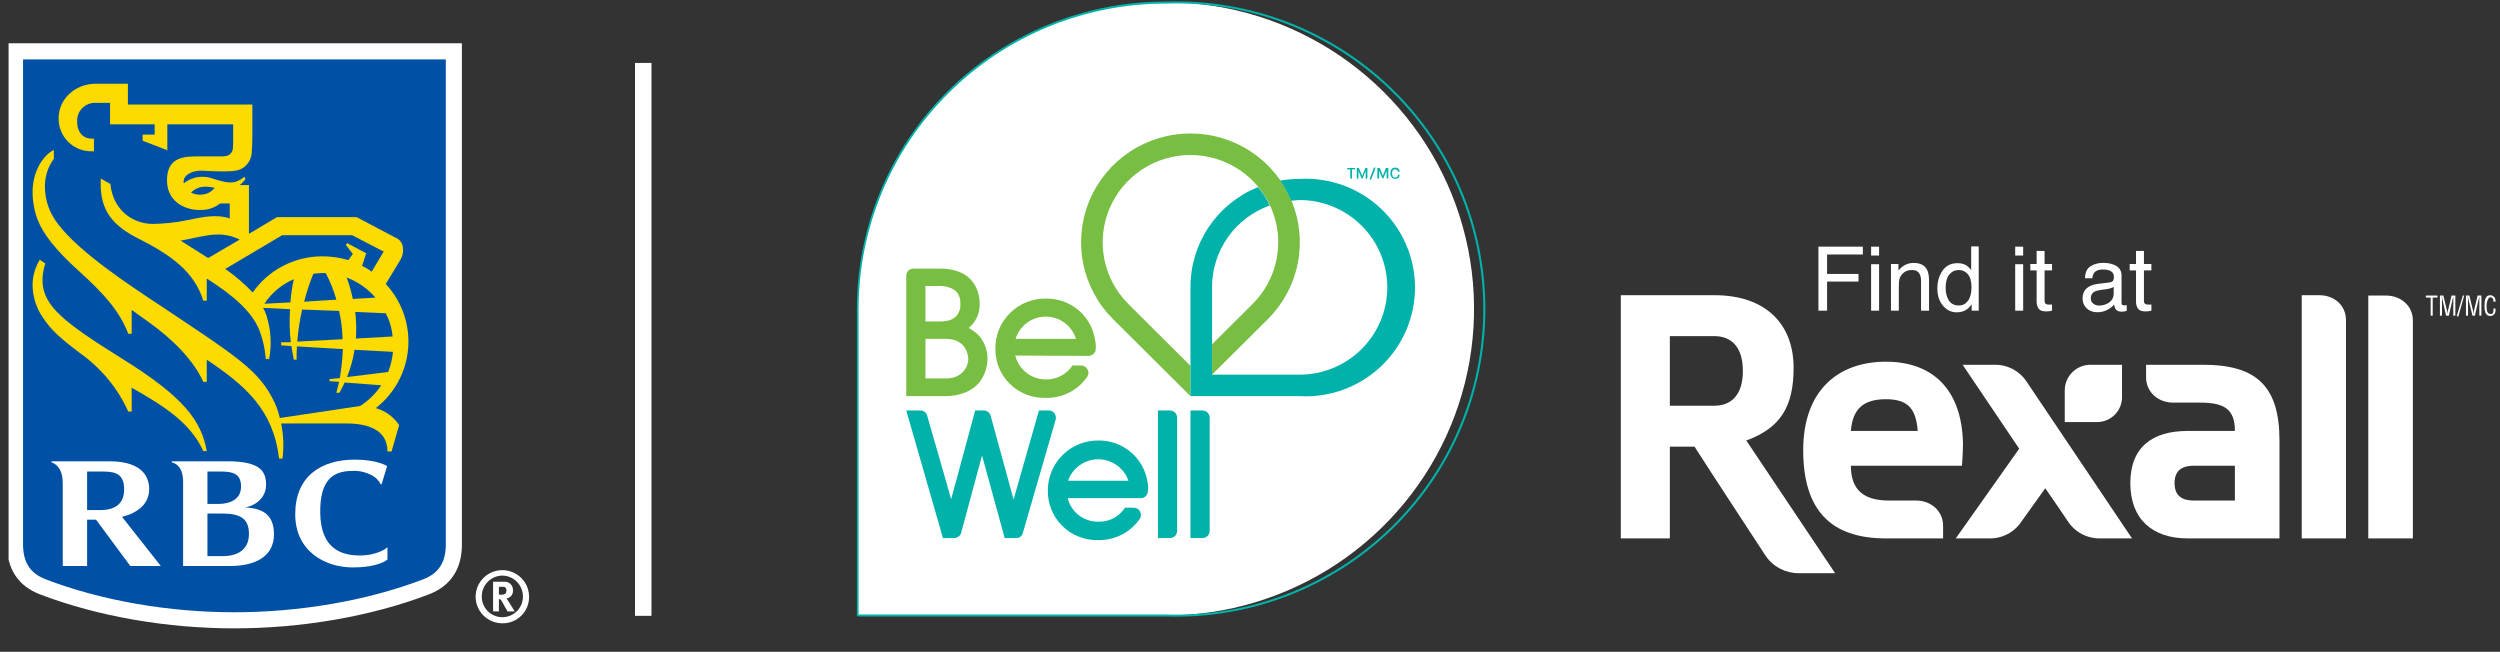
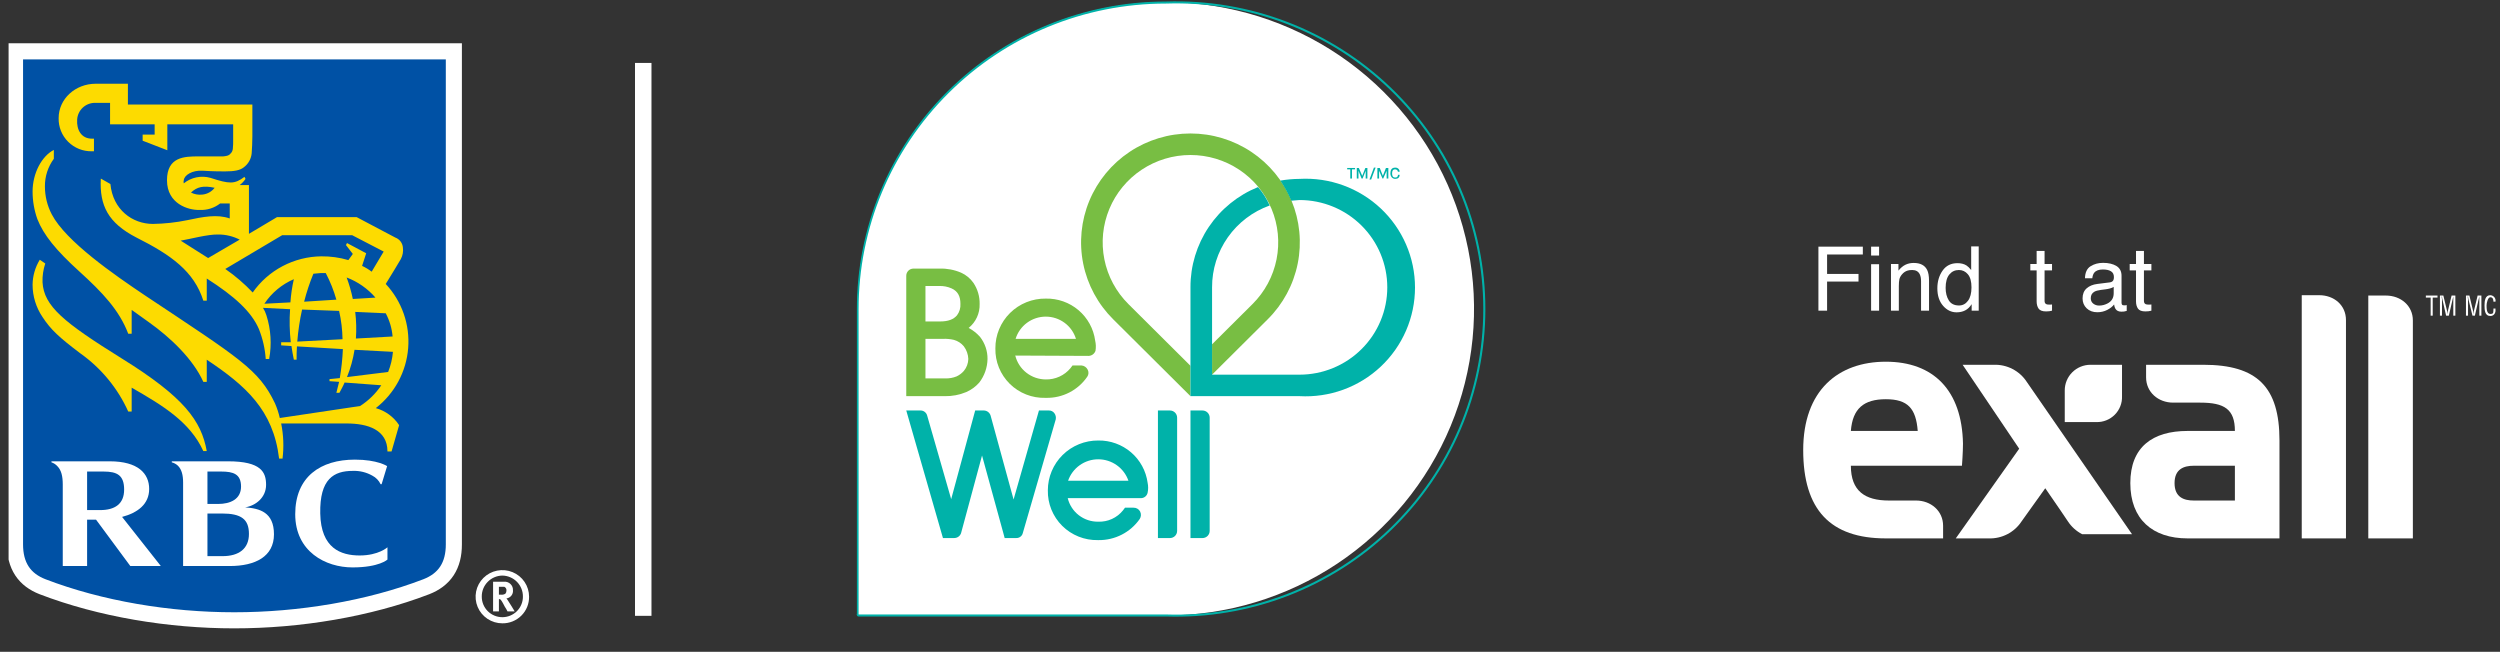
<svg xmlns="http://www.w3.org/2000/svg" width="280" height="73" viewBox="0 0 280 73" fill="none">
  <rect x="0" y="0" width="280" height="73" fill="#333333" stroke="none" />
  <g clip-path="url(#clip0_4004_11033)">
    <path d="M56.262 69.812C55.669 69.812 55.09 69.638 54.598 69.31C54.105 68.983 53.721 68.517 53.495 67.973C53.268 67.429 53.209 66.829 53.324 66.251C53.44 65.673 53.725 65.142 54.144 64.726C54.563 64.309 55.096 64.025 55.678 63.91C56.259 63.795 56.861 63.854 57.408 64.08C57.956 64.305 58.423 64.687 58.752 65.177C59.082 65.667 59.257 66.243 59.257 66.833C59.263 67.225 59.188 67.615 59.04 67.979C58.891 68.343 58.671 68.674 58.392 68.951C58.112 69.229 57.78 69.448 57.414 69.596C57.049 69.744 56.657 69.818 56.262 69.812ZM56.262 64.464C55.954 64.469 55.651 64.534 55.368 64.656C55.086 64.778 54.831 64.954 54.617 65.174C54.403 65.394 54.234 65.653 54.121 65.938C54.008 66.223 53.953 66.527 53.958 66.833C53.958 67.441 54.201 68.024 54.633 68.454C55.065 68.883 55.651 69.125 56.262 69.125C56.873 69.125 57.459 68.883 57.891 68.454C58.323 68.024 58.566 67.441 58.566 66.833C58.571 66.527 58.516 66.223 58.403 65.938C58.289 65.653 58.121 65.394 57.907 65.174C57.693 64.954 57.438 64.778 57.156 64.656C56.873 64.534 56.57 64.469 56.262 64.464ZM56.454 65.152C56.585 65.141 56.716 65.158 56.84 65.201C56.963 65.245 57.076 65.314 57.17 65.405C57.265 65.495 57.339 65.604 57.388 65.725C57.436 65.847 57.458 65.977 57.452 66.107C57.474 66.324 57.41 66.541 57.274 66.712C57.138 66.883 56.94 66.995 56.723 67.024L56.838 67.177C57.03 67.444 57.644 68.475 57.644 68.475H56.838C56.75 68.289 56.648 68.11 56.531 67.941C56.224 67.329 56.108 67.177 55.993 67.1H55.878V68.475H55.225V65.152H56.454ZM55.878 66.604H56.108C56.283 66.627 56.461 66.586 56.608 66.489C56.685 66.391 56.726 66.27 56.723 66.145C56.732 66.06 56.715 65.974 56.674 65.899C56.632 65.824 56.569 65.763 56.492 65.725H55.878V66.604Z" fill="white" />
    <path d="M47.758 65.71L47.758 65.71L47.765 65.707C48.718 65.332 49.511 64.772 50.055 63.946C50.596 63.124 50.832 62.125 50.832 60.972V6.649V5.749H49.931H2.582H1.681V6.649V60.972C1.681 62.125 1.917 63.124 2.458 63.946C3.001 64.772 3.794 65.332 4.748 65.707L4.748 65.707L4.755 65.71C11.246 68.2 18.922 69.475 26.237 69.475C33.551 69.475 41.266 68.2 47.758 65.71Z" fill="#0051A5" stroke="white" stroke-width="1.802" />
    <path d="M13.672 40.17C7.105 36.083 4.916 34.287 4.763 31.613C4.74 30.9 4.844 30.189 5.07 29.512L4.455 29.092C3.941 29.933 3.662 30.896 3.649 31.881C3.649 33.174 4.036 34.437 4.763 35.51C5.684 36.923 6.644 37.802 9.025 39.597C11.351 41.254 13.193 43.495 14.363 46.092H14.747V43.417C18.203 45.404 21.275 47.238 22.773 50.523H23.157C22.543 47.123 20.623 44.487 13.672 40.17Z" fill="#FDDB00" />
    <path d="M43.856 50.561H43.395C43.395 48.116 41.168 47.428 38.825 47.428H31.49C31.754 48.723 31.805 50.052 31.644 51.363H31.26C30.607 45.9 27.497 43.188 23.157 40.285V42.768H22.773C21.621 40.208 19.087 37.801 16.667 36.082L14.747 34.707V37.381H14.363C13.365 34.745 11.483 32.759 8.872 30.39C6.26 28.022 4.878 26.303 4.187 24.546C3.831 23.552 3.649 22.506 3.649 21.451C3.649 19.388 4.686 17.478 6.03 16.791V17.784C5.37 18.681 5.02 19.767 5.031 20.878C5.03 21.969 5.293 23.043 5.799 24.011C7.374 27.029 12.789 30.772 16.206 33.065C26.882 40.17 28.994 41.392 30.799 45.175C31.03 45.704 31.21 46.254 31.337 46.817L39.516 45.595L40.323 45.48C41.27 44.875 42.081 44.082 42.704 43.15L38.595 42.844C38.403 43.303 38.172 43.685 38.019 43.99H37.673C37.788 43.57 37.865 43.188 37.98 42.768L36.905 42.691V42.462L38.057 42.347C38.24 41.273 38.356 40.189 38.403 39.1L33.257 38.795C33.218 39.33 33.218 39.826 33.218 40.285H32.911C32.796 39.75 32.719 39.253 32.642 38.757L31.49 38.68V38.336H32.566C32.428 37.106 32.402 35.866 32.489 34.631L29.455 34.478C29.621 34.739 29.75 35.022 29.839 35.318C30.342 36.899 30.448 38.578 30.146 40.208H29.762C29.683 39.055 29.424 37.921 28.994 36.846C28.149 34.898 26.268 33.179 23.157 31.193V33.676H22.773C21.736 30.39 19.163 28.557 15.285 26.608C12.097 24.966 11.137 23.017 11.291 20L12.366 20.611C12.635 23.476 14.824 25.08 17.128 25.08C18.419 25.06 19.704 24.919 20.968 24.66C22.735 24.278 24.348 23.973 25.73 24.469V22.788H24.655C24 23.298 23.181 23.556 22.351 23.514C21.083 23.552 18.703 22.826 18.703 20.191C18.703 17.555 20.661 17.516 22.235 17.516H25C25.346 17.478 25.615 17.44 25.768 17.249C25.855 17.178 25.927 17.091 25.98 16.993C26.033 16.895 26.065 16.787 26.076 16.676C26.111 16.321 26.124 15.963 26.114 15.606V13.925H18.741V16.829L15.976 15.759V15.072H17.32V13.925H12.328V11.519H10.638C10.128 11.518 9.637 11.711 9.265 12.059C8.894 12.408 8.671 12.884 8.641 13.391C8.564 14.537 9.102 15.53 10.293 15.53H10.523V16.943H10.293C9.8 16.954 9.311 16.865 8.855 16.683C8.398 16.5 7.983 16.227 7.635 15.881C7.287 15.535 7.013 15.122 6.83 14.668C6.646 14.214 6.557 13.727 6.567 13.238C6.567 11.06 8.449 9.379 10.715 9.379H14.325V11.71H28.265V15.262C28.265 15.874 28.226 16.676 28.188 17.173C28.159 17.48 28.065 17.779 27.913 18.049C27.761 18.319 27.553 18.553 27.305 18.739C26.882 19.083 26.229 19.197 25.192 19.197C24.847 19.197 23.848 19.197 22.696 19.121C21.544 19.044 20.623 19.617 20.584 20.191C20.546 20.302 20.546 20.423 20.584 20.534C20.997 20.2 21.485 19.97 22.006 19.863C22.528 19.757 23.068 19.777 23.579 19.923C25.692 20.611 26.268 20.649 27.381 19.808L27.497 20.038C27.322 20.304 27.101 20.537 26.844 20.725H27.881V26.188L31.029 24.316H39.939L44.278 26.608C44.51 26.694 44.713 26.844 44.862 27.04C45.012 27.236 45.102 27.471 45.123 27.716C45.186 28.163 45.105 28.617 44.893 29.015C44.777 29.244 43.74 30.925 43.203 31.804C44.099 32.765 44.785 33.901 45.218 35.14C45.65 36.378 45.819 37.693 45.715 39C45.61 40.307 45.234 41.578 44.61 42.733C43.986 43.888 43.127 44.901 42.089 45.709C43.165 46.007 44.094 46.687 44.701 47.619L43.856 50.561ZM24.04 21.031C22.773 20.764 22.082 20.916 21.391 21.566C21.781 21.765 22.222 21.844 22.658 21.795C22.929 21.77 23.192 21.689 23.43 21.558C23.668 21.426 23.876 21.247 24.04 21.031ZM23.311 28.901L26.844 26.838C26.107 26.46 25.291 26.264 24.463 26.265C23.272 26.226 21.199 26.799 20.238 26.952L23.311 28.901ZM39.017 29.13L39.516 28.442L38.748 27.449L38.864 27.22L41.014 28.366L40.553 29.779C40.934 29.956 41.295 30.174 41.628 30.429L42.972 28.175L39.44 26.341H31.605L25.231 30.123C26.344 30.894 27.373 31.777 28.303 32.759C29.166 31.524 30.313 30.512 31.649 29.808C32.985 29.103 34.471 28.727 35.983 28.709C37.01 28.699 38.032 28.84 39.017 29.13ZM38.364 37.992C38.345 36.925 38.217 35.863 37.98 34.822L33.833 34.669C33.571 35.852 33.391 37.052 33.295 38.26L38.364 37.992ZM39.785 34.936C39.905 35.925 39.93 36.923 39.862 37.916L43.971 37.687C43.893 36.779 43.631 35.895 43.203 35.089L39.785 34.936ZM37.673 33.561C37.381 32.53 36.982 31.531 36.483 30.581H35.945L35.1 30.658C34.68 31.676 34.333 32.723 34.063 33.79L37.673 33.561ZM38.825 31.078C39.116 31.862 39.347 32.666 39.516 33.485L42.051 33.332C41.18 32.327 40.071 31.552 38.825 31.078ZM43.472 41.66C43.763 40.939 43.944 40.18 44.009 39.406L39.708 39.177C39.544 40.224 39.26 41.249 38.864 42.233L43.472 41.66ZM32.911 31.269C31.564 31.846 30.417 32.802 29.609 34.02L32.527 33.867C32.587 32.992 32.716 32.124 32.911 31.269Z" fill="#FDDB00" />
    <path d="M27.458 56.825C28.649 56.634 29.801 55.717 29.801 54.303C29.801 52.89 29.263 51.667 25.538 51.667H19.24V51.782C19.5 51.849 19.738 51.98 19.931 52.164C20.354 52.584 20.508 53.234 20.508 54.036V63.395H25.73C28.61 63.395 30.684 62.326 30.684 59.843C30.684 57.36 29.071 56.939 27.458 56.825ZM24.77 52.813C26.114 52.813 26.997 53.081 26.997 54.494C26.997 55.908 25.807 56.443 24.424 56.443H23.234V52.813H24.77ZM24.924 62.288H23.234V57.512H24.847C27.036 57.512 27.881 58.162 27.881 59.804C27.881 61.447 26.767 62.288 24.924 62.288Z" fill="white" />
    <path d="M14.595 63.395H18.012L13.673 57.894C15.401 57.436 16.707 56.481 16.707 54.762C16.707 53.043 15.478 51.667 12.29 51.667H5.762V51.782C6.013 51.863 6.238 52.008 6.415 52.202C6.876 52.661 7.029 53.348 7.029 54.265V63.395H9.756V58.2H10.755L14.595 63.395ZM9.756 52.813H11.599C13.135 52.813 13.903 53.234 13.903 54.838C13.903 56.443 12.867 57.13 11.215 57.13H9.756V52.813Z" fill="white" />
    <path d="M41.705 53.274C42.11 53.483 42.434 53.819 42.627 54.229H42.742L43.357 52.204C43.357 52.204 42.281 51.478 39.747 51.478C35.907 51.478 33.065 53.389 33.065 57.591C33.065 61.793 36.483 63.55 39.478 63.55C42.473 63.55 43.395 62.672 43.395 62.672V61.296C43.395 61.296 42.397 62.213 40.285 62.213C38.172 62.213 35.945 61.411 35.868 57.514C35.791 53.618 37.404 52.739 39.517 52.739C40.282 52.711 41.04 52.896 41.705 53.274Z" fill="white" />
    <path d="M130.57 68.933H96.162L96.046 68.856V34.628C96.039 27.834 98.057 21.19 101.846 15.537C105.635 9.884 111.024 5.477 117.332 2.871C123.639 0.266 130.582 -0.419 137.281 0.901C143.981 2.222 150.136 5.49 154.968 10.291C159.8 15.093 163.092 21.212 164.427 27.875C165.762 34.538 165.081 41.446 162.469 47.723C159.857 54.001 155.432 59.367 149.754 63.142C144.076 66.918 137.399 68.933 130.57 68.933Z" fill="white" />
    <path d="M130.57 0.4C135.183 0.246 139.779 1.018 144.086 2.668C148.393 4.318 152.322 6.813 155.64 10.005C158.957 13.197 161.595 17.02 163.397 21.247C165.199 25.474 166.127 30.018 166.127 34.609C166.127 39.201 165.199 43.745 163.397 47.972C161.595 52.199 158.957 56.022 155.64 59.214C152.322 62.406 148.393 64.901 144.086 66.551C139.779 68.201 135.183 68.972 130.57 68.819H96.162V34.629C96.162 25.55 99.787 16.844 106.24 10.425C112.692 4.006 121.444 0.4 130.57 0.4ZM130.57 0.17C126.023 0.17 121.52 1.062 117.32 2.794C113.12 4.526 109.304 7.065 106.09 10.265C102.877 13.466 100.329 17.264 98.593 21.445C96.856 25.625 95.965 30.105 95.97 34.629V68.743C95.931 68.819 95.931 68.857 95.97 68.895C95.979 68.939 96.003 68.979 96.038 69.007C96.073 69.034 96.117 69.049 96.162 69.048H130.57C135.213 69.202 139.84 68.425 144.175 66.764C148.511 65.102 152.466 62.59 155.805 59.377C159.144 56.164 161.8 52.315 163.613 48.06C165.427 43.806 166.362 39.231 166.362 34.609C166.362 29.988 165.427 25.413 163.613 21.158C161.8 16.903 159.144 13.055 155.805 9.842C152.466 6.628 148.511 4.116 144.175 2.455C139.84 0.794 135.213 0.017 130.57 0.17Z" fill="#00B2A9" />
    <path d="M141.971 35.774C143.691 34.072 144.863 31.901 145.341 29.535C145.819 27.17 145.58 24.716 144.654 22.486C143.729 20.256 142.159 18.349 140.143 17.007C138.127 15.665 135.756 14.949 133.331 14.949C130.905 14.949 128.534 15.665 126.519 17.007C124.503 18.349 122.933 20.256 122.007 22.486C121.082 24.716 120.843 27.17 121.32 29.535C121.798 31.901 122.971 34.072 124.69 35.774L133.331 44.37V40.97L126.38 34.055C125.005 32.688 124.068 30.945 123.689 29.048C123.309 27.151 123.504 25.184 124.248 23.397C124.992 21.61 126.252 20.082 127.869 19.008C129.486 17.933 131.386 17.36 133.331 17.36C135.275 17.36 137.176 17.933 138.793 19.008C140.409 20.082 141.67 21.61 142.414 23.397C143.158 25.184 143.352 27.151 142.973 29.048C142.593 30.945 141.657 32.688 140.282 34.055L135.75 38.563V41.963L141.971 35.774Z" fill="#78BE43" />
    <path d="M145.545 20.035C144.824 20.04 144.105 20.104 143.394 20.226C143.872 20.938 144.283 21.693 144.623 22.48L145.545 22.403C148.152 22.403 150.653 23.434 152.496 25.268C154.34 27.102 155.376 29.589 155.376 32.183C155.376 34.777 154.34 37.264 152.496 39.098C150.653 40.932 148.152 41.963 145.545 41.963H135.752V32.183C135.744 30.179 136.36 28.222 137.516 26.58C138.671 24.939 140.309 23.693 142.204 23.015C141.874 22.266 141.434 21.571 140.898 20.952C138.655 21.859 136.735 23.413 135.387 25.415C134.039 27.416 133.323 29.773 133.333 32.183V44.369H145.545C147.209 44.462 148.874 44.216 150.439 43.647C152.004 43.077 153.436 42.196 154.647 41.057C155.858 39.918 156.822 38.545 157.481 37.023C158.141 35.5 158.481 33.86 158.481 32.202C158.481 30.544 158.141 28.904 157.481 27.381C156.822 25.859 155.858 24.486 154.647 23.347C153.436 22.208 152.004 21.327 150.439 20.757C148.874 20.188 147.209 19.942 145.545 20.035Z" fill="#00B2A9" />
    <path d="M113.748 37.951C113.969 37.231 114.417 36.6 115.025 36.152C115.634 35.704 116.371 35.462 117.128 35.462C117.885 35.462 118.622 35.704 119.23 36.152C119.839 36.6 120.286 37.231 120.507 37.951H113.748ZM121.928 39.861C122.099 39.855 122.265 39.796 122.402 39.694C122.539 39.591 122.642 39.45 122.696 39.288C122.758 38.907 122.745 38.518 122.658 38.142C122.478 36.819 121.815 35.609 120.795 34.742C119.775 33.875 118.469 33.413 117.128 33.443C116.387 33.433 115.651 33.57 114.964 33.846C114.277 34.123 113.653 34.532 113.127 35.052C112.601 35.571 112.185 36.19 111.903 36.871C111.62 37.553 111.478 38.284 111.483 39.021C111.467 39.756 111.601 40.486 111.878 41.168C112.154 41.85 112.568 42.468 113.092 42.987C113.616 43.505 114.241 43.911 114.928 44.182C115.615 44.452 116.351 44.581 117.089 44.56H117.166C118.072 44.577 118.967 44.369 119.772 43.956C120.576 43.542 121.264 42.936 121.774 42.191C121.855 42.075 121.901 41.938 121.908 41.796C121.915 41.654 121.882 41.513 121.813 41.389C121.747 41.26 121.649 41.15 121.528 41.07C121.407 40.989 121.267 40.942 121.122 40.931H120.123L119.893 41.236C119.557 41.64 119.134 41.964 118.655 42.182C118.177 42.4 117.654 42.508 117.128 42.497C116.34 42.494 115.576 42.23 114.956 41.745C114.337 41.261 113.898 40.584 113.71 39.823L121.928 39.861Z" fill="#78BE43" />
    <path d="M109.757 37.722C109.396 37.321 108.968 36.984 108.49 36.729C108.887 36.407 109.205 35.998 109.418 35.535C109.631 35.071 109.734 34.565 109.719 34.055C109.737 33.214 109.496 32.388 109.028 31.687C108.68 31.187 108.202 30.791 107.645 30.541C106.882 30.214 106.056 30.057 105.226 30.082H102.307C102.202 30.082 102.097 30.103 101.999 30.143C101.901 30.183 101.812 30.243 101.737 30.317C101.662 30.392 101.603 30.48 101.562 30.577C101.522 30.675 101.501 30.779 101.501 30.884V44.37H105.802C106.632 44.387 107.456 44.231 108.221 43.911C108.781 43.666 109.279 43.301 109.681 42.842C110.263 42.083 110.586 41.16 110.602 40.206C110.611 39.307 110.313 38.431 109.757 37.722ZM103.651 32.031H105.188C105.663 32.015 106.135 32.106 106.57 32.298C107.261 32.603 107.568 33.176 107.568 34.017C107.601 34.482 107.464 34.942 107.184 35.316C106.8 35.774 106.186 36.003 105.303 36.003H103.651V32.031ZM107.953 41.543C107.729 41.799 107.454 42.007 107.146 42.154C106.744 42.318 106.313 42.395 105.879 42.383H103.651V37.952H105.61C106.023 37.933 106.437 37.972 106.839 38.066C107.277 38.187 107.666 38.441 107.953 38.792C108.259 39.202 108.433 39.695 108.452 40.206C108.441 40.694 108.265 41.165 107.953 41.543Z" fill="#78BE43" />
    <path d="M134.677 45.975C134.891 45.975 135.096 46.06 135.247 46.21C135.399 46.361 135.484 46.565 135.484 46.777V59.46C135.484 59.673 135.399 59.877 135.247 60.028C135.096 60.178 134.891 60.263 134.677 60.263H133.333V45.975H134.677Z" fill="#00B2A9" />
    <path d="M131.032 45.975C131.245 45.975 131.451 46.06 131.602 46.21C131.753 46.361 131.838 46.565 131.838 46.777V59.46C131.838 59.673 131.753 59.877 131.602 60.028C131.451 60.178 131.245 60.263 131.032 60.263H129.688V45.975H131.032Z" fill="#00B2A9" />
    <path d="M119.625 53.844C119.866 53.143 120.321 52.535 120.927 52.104C121.533 51.673 122.259 51.441 123.004 51.441C123.749 51.441 124.475 51.673 125.081 52.104C125.687 52.535 126.143 53.143 126.384 53.844H119.625ZM127.766 55.793C127.946 55.796 128.121 55.737 128.261 55.626C128.402 55.514 128.498 55.357 128.534 55.181C128.612 54.816 128.612 54.439 128.534 54.074C128.356 52.747 127.694 51.532 126.675 50.659C125.655 49.786 124.349 49.315 123.004 49.337C122.265 49.332 121.532 49.472 120.847 49.75C120.162 50.028 119.54 50.438 119.015 50.957C118.49 51.475 118.074 52.092 117.79 52.771C117.505 53.45 117.359 54.178 117.359 54.914C117.343 55.651 117.478 56.383 117.754 57.067C118.03 57.751 118.443 58.372 118.966 58.893C119.49 59.414 120.114 59.824 120.802 60.099C121.489 60.374 122.225 60.507 122.966 60.492H123.043C123.947 60.502 124.84 60.291 125.643 59.878C126.447 59.465 127.136 58.863 127.651 58.123C127.731 57.999 127.777 57.855 127.783 57.708C127.79 57.56 127.758 57.414 127.689 57.283C127.618 57.152 127.513 57.044 127.384 56.97C127.255 56.896 127.108 56.859 126.96 56.862H126L125.769 57.168C125.439 57.578 125.017 57.906 124.537 58.125C124.057 58.344 123.532 58.448 123.004 58.429C122.218 58.441 121.451 58.187 120.83 57.708C120.208 57.229 119.77 56.553 119.586 55.793H127.766Z" fill="#00B2A9" />
    <path d="M118.091 46.28C118.021 46.182 117.929 46.104 117.822 46.05C117.715 45.997 117.596 45.971 117.476 45.974H116.363L113.521 55.945L110.948 46.547C110.898 46.382 110.797 46.238 110.659 46.134C110.521 46.031 110.353 45.975 110.18 45.974H109.22L106.532 55.907L103.843 46.547C103.8 46.379 103.7 46.231 103.561 46.126C103.421 46.022 103.25 45.968 103.075 45.974H101.501L105.61 60.261H106.877C107.05 60.26 107.218 60.204 107.356 60.101C107.495 59.998 107.596 59.853 107.645 59.688L109.988 51.017L112.369 59.688L112.522 60.261H113.828C113.998 60.265 114.163 60.21 114.296 60.105C114.43 60.001 114.522 59.853 114.558 59.688L118.244 46.967C118.268 46.848 118.266 46.726 118.24 46.608C118.213 46.489 118.163 46.377 118.091 46.28Z" fill="#00B2A9" />
    <path d="M151.23 18.966H150.885V18.813H151.768V18.966H151.422V19.997H151.23V18.966Z" fill="#00B2A9" />
    <path d="M151.958 18.813H152.188L152.572 19.692L152.918 18.813H153.148V19.997H152.956V19.119L152.611 19.997H152.496L152.15 19.119V19.997H151.958V18.813Z" fill="#00B2A9" />
    <path d="M153.877 18.774H154.069L153.57 20.111H153.378L153.877 18.774Z" fill="#00B2A9" />
    <path d="M154.266 18.813H154.534L154.88 19.692L155.226 18.813H155.494V19.997H155.302V19.119L154.918 19.997H154.842L154.458 19.119V19.997H154.266V18.813Z" fill="#00B2A9" />
    <path d="M155.723 19.424C155.723 19.08 155.838 18.774 156.26 18.774C156.324 18.769 156.388 18.777 156.448 18.797C156.509 18.818 156.564 18.851 156.611 18.894C156.658 18.937 156.696 18.989 156.721 19.048C156.747 19.106 156.76 19.169 156.76 19.233H156.568C156.558 19.158 156.522 19.09 156.465 19.041C156.408 18.991 156.336 18.965 156.26 18.965C155.991 18.965 155.915 19.156 155.915 19.424C155.915 19.691 155.991 19.882 156.26 19.882C156.302 19.888 156.345 19.885 156.385 19.872C156.425 19.859 156.462 19.837 156.492 19.807C156.522 19.777 156.544 19.741 156.558 19.701C156.571 19.66 156.574 19.618 156.568 19.576H156.76C156.76 19.882 156.568 20.035 156.26 20.035C155.953 20.035 155.723 19.767 155.723 19.424Z" fill="#00B2A9" />
    <path d="M72.043 7.048V68.973" stroke="white" stroke-width="1.845" stroke-miterlimit="10" />
    <path d="M271.695 33.101H273.001V33.33H272.463V35.355H272.233V33.33H271.695V33.101Z" fill="white" />
    <path d="M274.578 33.101H275V35.355H274.77V33.215C274.735 33.315 274.709 33.417 274.693 33.521L274.27 35.355H273.963L273.541 33.483C273.541 33.406 273.502 33.33 273.502 33.215H273.464C273.464 33.33 273.502 33.406 273.502 33.521V35.355H273.272V33.101H273.656L274.078 34.858C274.078 34.934 274.117 35.049 274.117 35.202C274.117 35.087 274.155 34.972 274.155 34.858L274.578 33.101Z" fill="white" />
-     <path d="M275.147 35.431L275.839 33.101H275.992L275.339 35.431H275.147Z" fill="white" />
    <path d="M277.493 33.101H277.916V35.355H277.685V33.215C277.65 33.315 277.625 33.417 277.608 33.521L277.186 35.355H276.917L276.456 33.483C276.456 33.406 276.418 33.33 276.418 33.215H276.38C276.38 33.33 276.418 33.406 276.418 33.521V35.355H276.188V33.101H276.572L276.994 34.858C276.994 34.934 277.032 35.049 277.032 35.202C277.032 35.087 277.071 34.972 277.071 34.858L277.493 33.101Z" fill="white" />
    <path d="M279.264 33.788C279.264 33.52 279.187 33.291 278.918 33.291C278.65 33.291 278.496 33.903 278.496 34.208C278.496 34.514 278.496 35.163 278.918 35.163C279.341 35.163 279.226 34.934 279.264 34.705V34.552H279.494V34.666C279.518 34.84 279.477 35.017 279.379 35.163C279.328 35.237 279.259 35.296 279.178 35.336C279.098 35.376 279.008 35.395 278.918 35.392C278.304 35.392 278.266 34.743 278.266 34.208C278.266 33.673 278.342 33.062 278.918 33.062C279.007 33.066 279.093 33.089 279.171 33.129C279.25 33.169 279.319 33.225 279.373 33.294C279.428 33.363 279.467 33.443 279.488 33.528C279.509 33.613 279.511 33.702 279.494 33.788H279.264Z" fill="white" />
-     <path d="M200.884 41.199C200.884 36.271 197.735 33.062 192.013 33.062H181.53V60.3H187.021V50.024H189.786C192.282 53.92 195.086 58.161 197.774 62.286C198.19 62.884 198.747 63.371 199.396 63.704C200.046 64.037 200.768 64.207 201.499 64.197H205.531L195.585 49.336C199.463 47.922 200.884 45.478 200.884 41.199ZM192.013 45.439H187.021V37.646H192.013C193.78 37.646 195.201 38.716 195.201 41.543C195.201 44.37 193.78 45.439 192.013 45.439Z" fill="white" />
-     <path d="M223.309 40.855H219.814L226.15 50.253L219.046 60.3H222.732C223.46 60.325 224.182 60.162 224.828 59.827C225.474 59.493 226.022 58.998 226.419 58.39L229.069 54.684C230.72 57.053 231.027 57.55 231.603 58.39C232 58.998 232.548 59.493 233.194 59.827C233.84 60.162 234.562 60.325 235.29 60.3H238.784L226.995 42.766C226.598 42.158 226.05 41.663 225.404 41.328C224.758 40.994 224.036 40.831 223.309 40.855Z" fill="white" />
+     <path d="M223.309 40.855H219.814L226.15 50.253L219.046 60.3H222.732C223.46 60.325 224.182 60.162 224.828 59.827C225.474 59.493 226.022 58.998 226.419 58.39L229.069 54.684C230.72 57.053 231.027 57.55 231.603 58.39C232 58.998 232.548 59.493 233.194 59.827H238.784L226.995 42.766C226.598 42.158 226.05 41.663 225.404 41.328C224.758 40.994 224.036 40.831 223.309 40.855Z" fill="white" />
    <path d="M259.753 33.062H257.795V60.3H262.749V35.851C262.749 34.17 261.405 33.062 259.753 33.062Z" fill="white" />
    <path d="M267.207 33.101H265.249V60.3H270.241V35.889C270.241 34.247 268.897 33.101 267.207 33.101Z" fill="white" />
    <path d="M214.593 56.059H211.559C208.871 56.059 207.297 54.99 207.297 52.163H219.739C219.739 52.163 219.854 50.673 219.854 49.68C219.739 43.72 216.552 40.511 211.214 40.511C205.876 40.511 201.959 43.72 201.959 50.406C201.959 57.091 204.993 60.3 211.214 60.3H217.627V58.886C217.627 57.205 216.244 56.059 214.593 56.059ZM211.214 44.713C213.672 44.713 214.593 45.745 214.785 48.266H207.297C207.489 45.745 208.756 44.713 211.214 44.713Z" fill="white" />
    <path d="M246.775 40.855H240.362V42.269C240.362 43.911 241.706 45.095 243.396 45.095H246.43C249.118 45.095 250.308 45.821 250.308 48.266H245.009C241.092 48.266 238.596 50.062 238.596 54.111C238.596 58.16 241.092 60.3 245.009 60.3H255.301V49.336C255.301 43.338 252.804 40.855 246.775 40.855ZM250.308 56.059H245.7C244.625 56.059 243.55 55.715 243.55 54.111C243.55 52.507 244.625 52.163 245.7 52.163H250.308V56.059Z" fill="white" />
    <path d="M231.252 47.273H234.785C235.169 47.284 235.552 47.216 235.909 47.073C236.266 46.931 236.589 46.716 236.859 46.444C237.13 46.172 237.341 45.847 237.479 45.49C237.618 45.133 237.681 44.752 237.665 44.37V40.855H234.132C233.368 40.855 232.636 41.157 232.096 41.694C231.555 42.231 231.252 42.96 231.252 43.72V47.273Z" fill="white" />
    <path d="M203.663 27.625H208.637V28.503H204.634V30.68H208.153V31.535H204.634V34.795H203.663V27.625Z" fill="white" />
    <path d="M209.564 29.592H210.457V34.795H209.564V29.592ZM209.564 27.625H210.457V28.62H209.564V27.625Z" fill="white" />
    <path d="M211.79 29.567H212.625V30.309C212.872 30.003 213.134 29.784 213.411 29.65C213.687 29.517 213.995 29.45 214.333 29.45C215.075 29.45 215.576 29.709 215.837 30.226C215.98 30.509 216.051 30.915 216.051 31.442V34.795H215.158V31.5C215.158 31.181 215.111 30.924 215.017 30.729C214.86 30.404 214.577 30.241 214.167 30.241C213.959 30.241 213.788 30.262 213.655 30.304C213.414 30.376 213.202 30.519 213.02 30.734C212.874 30.906 212.778 31.085 212.732 31.271C212.69 31.453 212.669 31.715 212.669 32.057V34.795H211.79V29.567Z" fill="white" />
    <path d="M217.911 32.242C217.911 32.802 218.03 33.271 218.268 33.648C218.505 34.026 218.886 34.214 219.41 34.214C219.817 34.214 220.15 34.04 220.41 33.692C220.674 33.34 220.806 32.838 220.806 32.184C220.806 31.523 220.671 31.035 220.401 30.719C220.131 30.4 219.797 30.241 219.4 30.241C218.957 30.241 218.598 30.41 218.321 30.749C218.048 31.087 217.911 31.585 217.911 32.242ZM219.234 29.474C219.634 29.474 219.97 29.559 220.24 29.728C220.396 29.826 220.573 29.997 220.772 30.241V27.6H221.616V34.795H220.825V34.068C220.62 34.39 220.378 34.623 220.098 34.766C219.818 34.909 219.498 34.981 219.136 34.981C218.554 34.981 218.05 34.737 217.623 34.248C217.197 33.757 216.984 33.105 216.984 32.291C216.984 31.53 217.177 30.871 217.565 30.314C217.955 29.754 218.512 29.474 219.234 29.474Z" fill="white" />
-     <path d="M225.702 29.592H226.595V34.795H225.702V29.592ZM225.702 27.625H226.595V28.62H225.702V27.625Z" fill="white" />
    <path d="M228.103 28.108H228.992V29.567H229.827V30.285H228.992V33.697C228.992 33.879 229.054 34.001 229.177 34.063C229.246 34.099 229.36 34.117 229.519 34.117C229.561 34.117 229.607 34.117 229.656 34.117C229.705 34.113 229.761 34.108 229.827 34.102V34.795C229.726 34.825 229.62 34.846 229.509 34.859C229.402 34.872 229.285 34.878 229.158 34.878C228.748 34.878 228.47 34.774 228.323 34.566C228.177 34.354 228.103 34.081 228.103 33.746V30.285H227.396V29.567H228.103V28.108Z" fill="white" />
    <path d="M234.166 33.404C234.166 33.658 234.259 33.858 234.444 34.004C234.63 34.151 234.849 34.224 235.103 34.224C235.412 34.224 235.712 34.153 236.001 34.009C236.49 33.772 236.734 33.383 236.734 32.843V32.135C236.626 32.203 236.488 32.26 236.319 32.306C236.15 32.351 235.984 32.384 235.821 32.403L235.289 32.472C234.97 32.514 234.731 32.581 234.571 32.672C234.301 32.825 234.166 33.069 234.166 33.404ZM236.294 31.627C236.496 31.601 236.631 31.517 236.699 31.373C236.739 31.295 236.758 31.183 236.758 31.037C236.758 30.737 236.651 30.521 236.436 30.387C236.224 30.251 235.92 30.182 235.523 30.182C235.064 30.182 234.739 30.306 234.547 30.553C234.439 30.69 234.369 30.893 234.337 31.163H233.517C233.533 30.519 233.741 30.072 234.142 29.821C234.545 29.567 235.012 29.44 235.543 29.44C236.158 29.44 236.657 29.558 237.041 29.792C237.422 30.026 237.612 30.391 237.612 30.885V33.897C237.612 33.988 237.63 34.061 237.666 34.117C237.705 34.172 237.785 34.2 237.905 34.2C237.944 34.2 237.988 34.198 238.037 34.195C238.086 34.188 238.138 34.18 238.193 34.17V34.82C238.056 34.859 237.952 34.883 237.881 34.893C237.809 34.903 237.712 34.907 237.588 34.907C237.285 34.907 237.066 34.8 236.929 34.585C236.857 34.471 236.807 34.31 236.778 34.102C236.599 34.336 236.342 34.54 236.006 34.712C235.671 34.885 235.302 34.971 234.898 34.971C234.413 34.971 234.016 34.825 233.707 34.532C233.401 34.236 233.248 33.866 233.248 33.423C233.248 32.939 233.4 32.563 233.702 32.296C234.005 32.029 234.402 31.865 234.893 31.803L236.294 31.627Z" fill="white" />
    <path d="M239.233 28.108H240.121V29.567H240.956V30.285H240.121V33.697C240.121 33.879 240.183 34.001 240.307 34.063C240.375 34.099 240.489 34.117 240.648 34.117C240.691 34.117 240.736 34.117 240.785 34.117C240.834 34.113 240.891 34.108 240.956 34.102V34.795C240.855 34.825 240.749 34.846 240.639 34.859C240.531 34.872 240.414 34.878 240.287 34.878C239.877 34.878 239.599 34.774 239.453 34.566C239.306 34.354 239.233 34.081 239.233 33.746V30.285H238.525V29.567H239.233V28.108Z" fill="white" />
  </g>
  <defs>
    <clipPath id="clip0_4004_11033">
      <rect width="278.567" height="72.071" fill="white" transform="translate(0.962 0.171)" />
    </clipPath>
  </defs>
</svg>